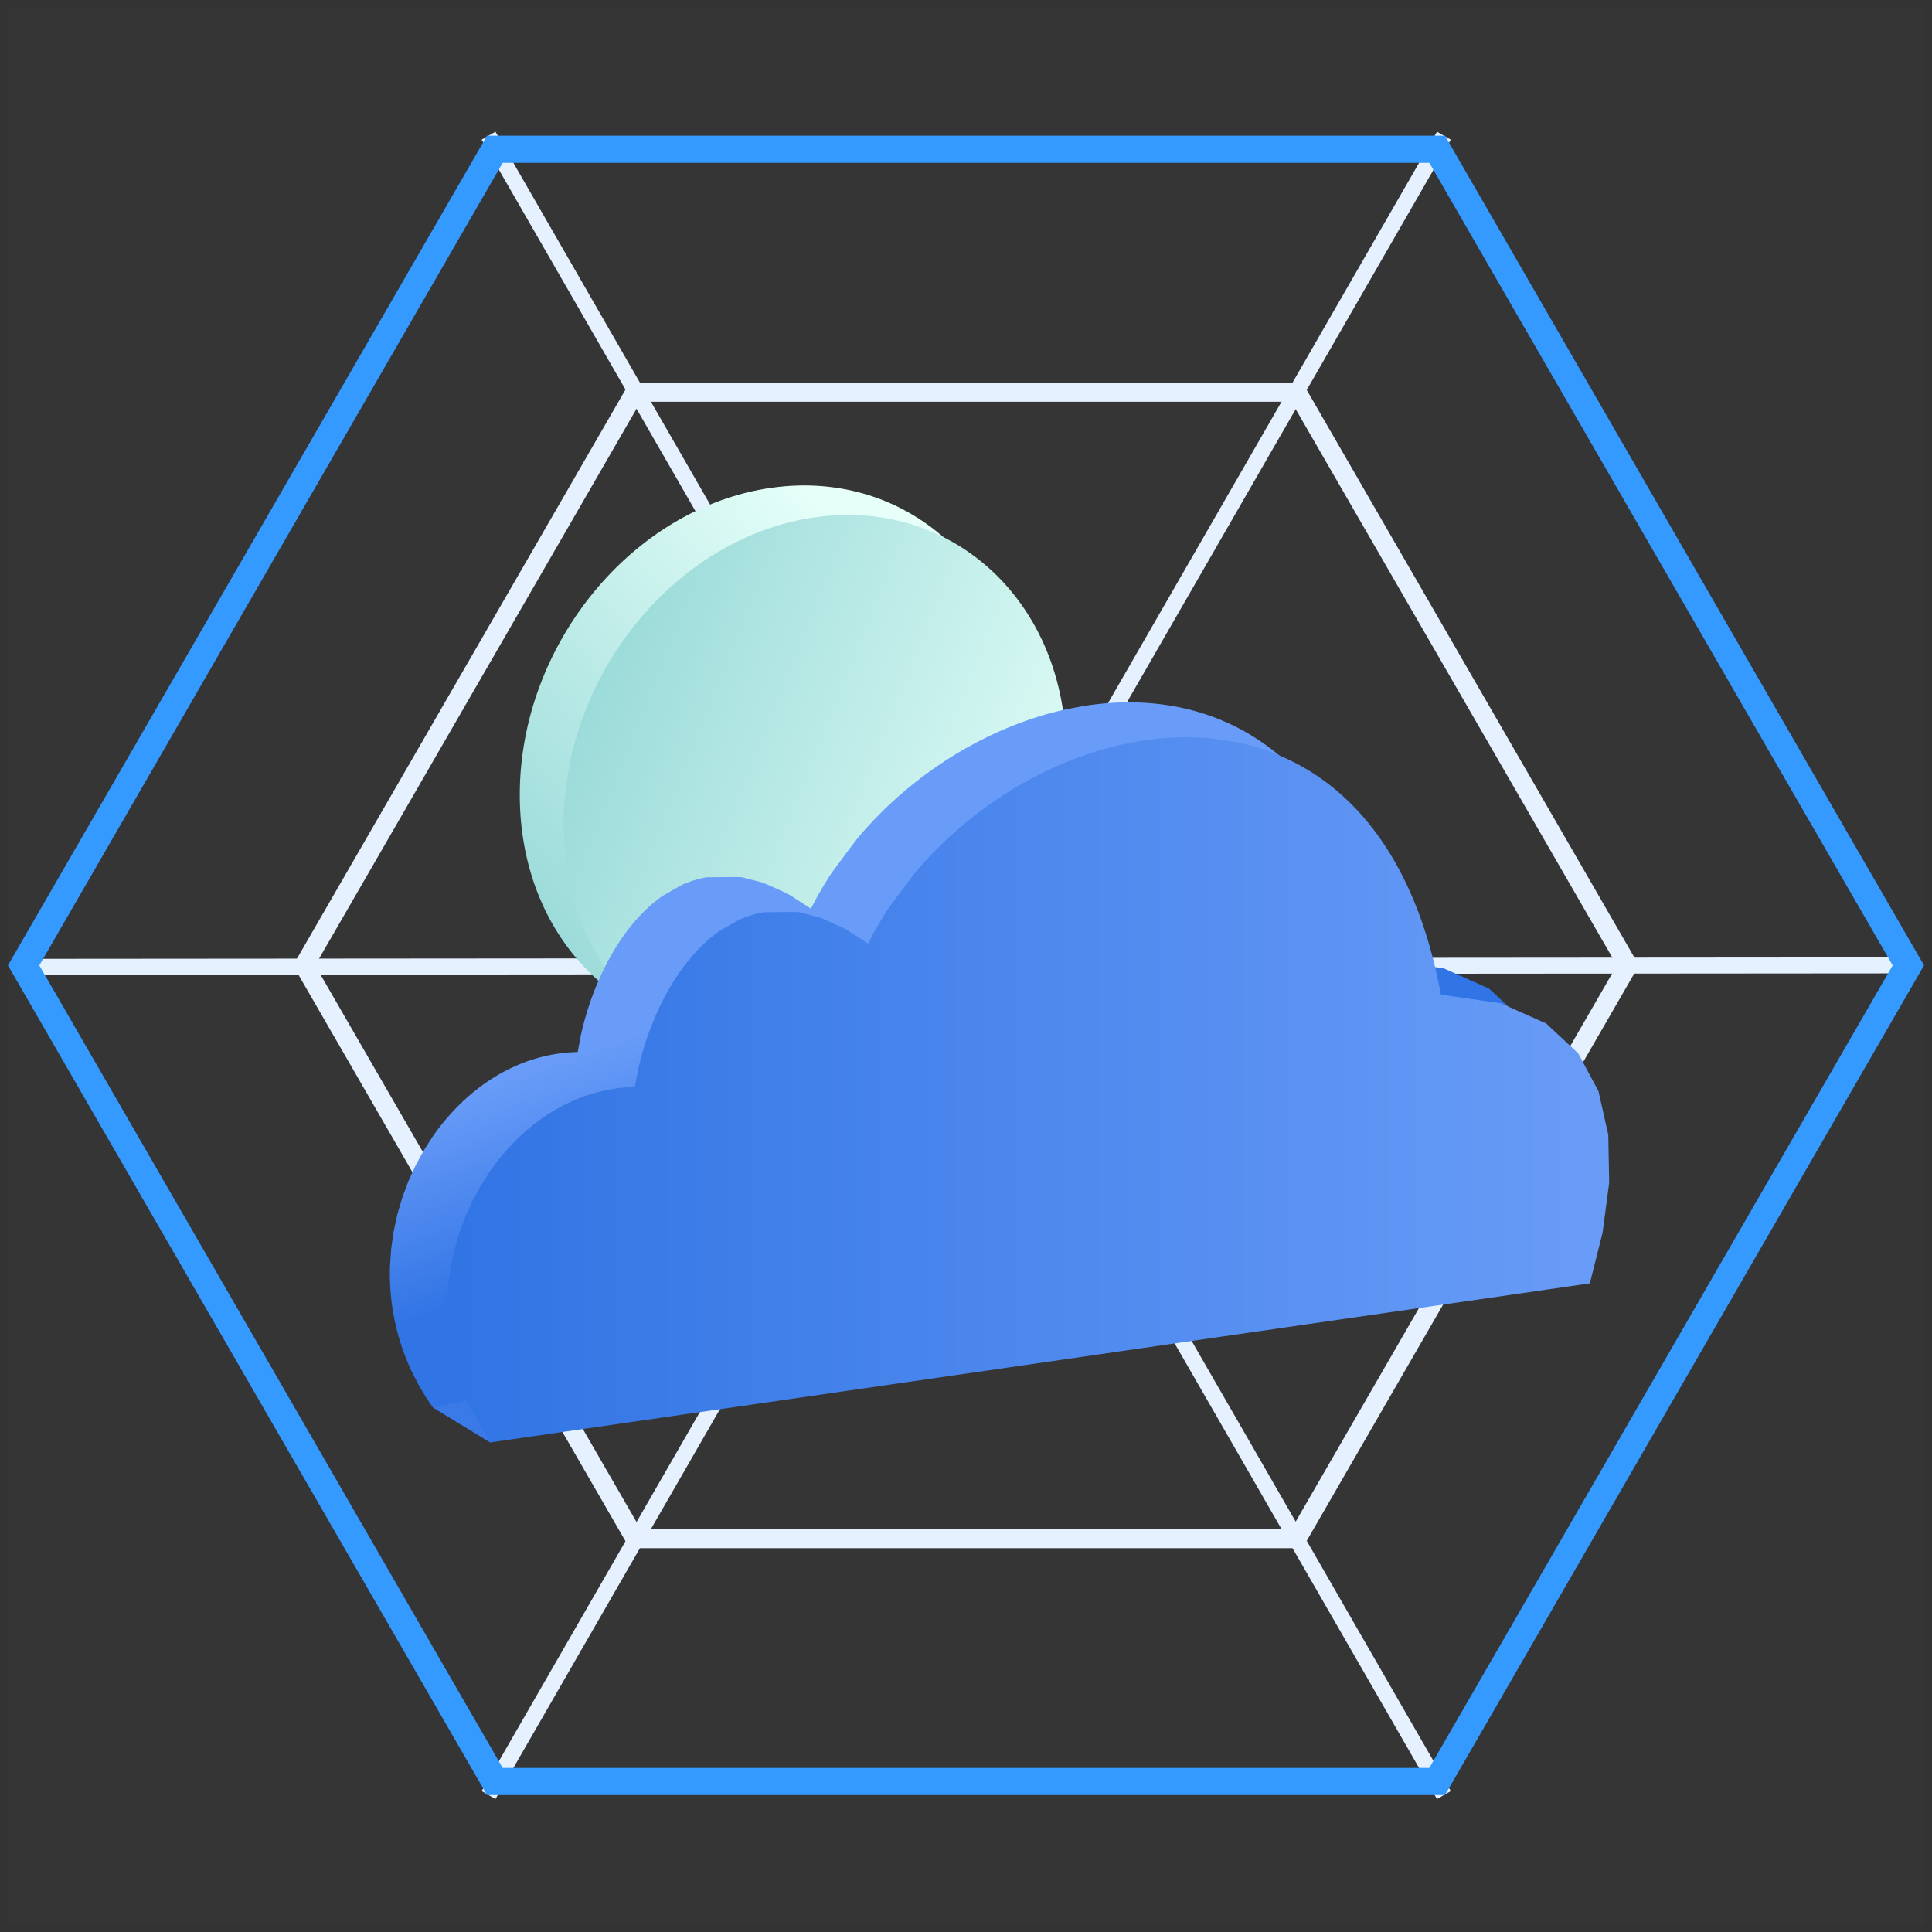
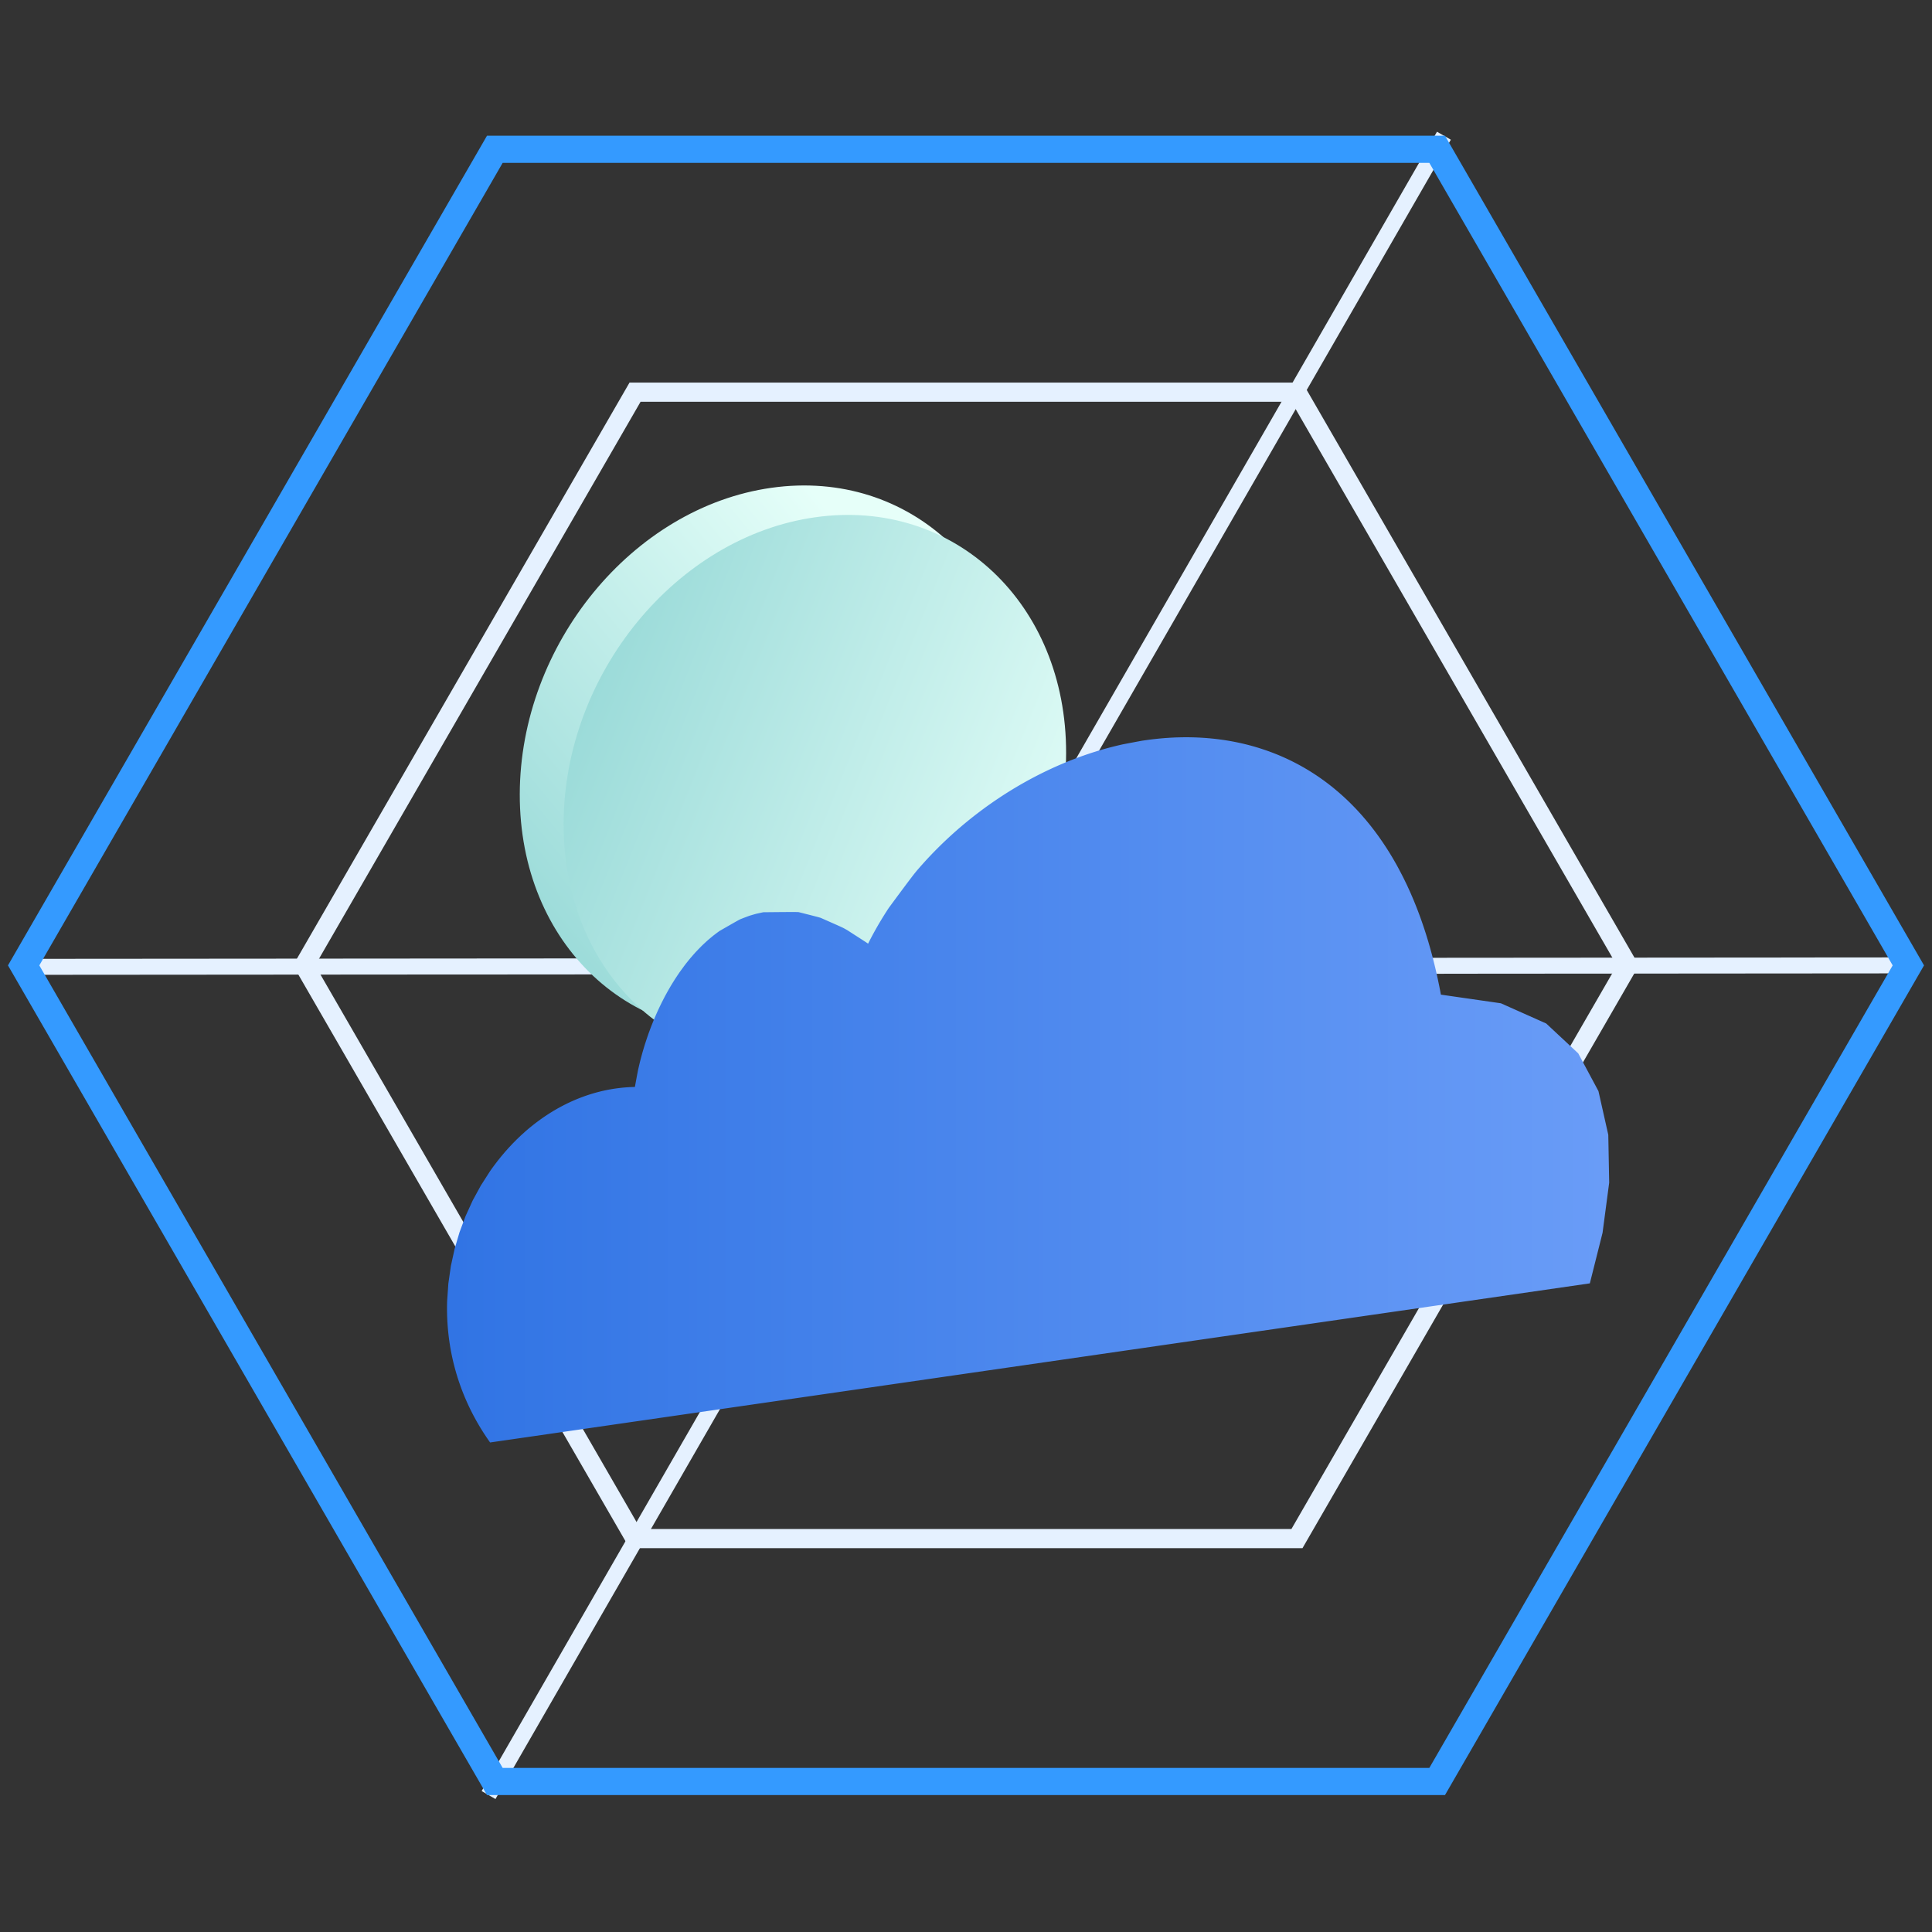
<svg xmlns="http://www.w3.org/2000/svg" width="121px" height="121px" viewBox="0 0 121 121" version="1.1">
  <rect x="0" y="0" width="121" height="121" fill="#333333" stroke="none" />
  <title>product2</title>
  <defs>
    <linearGradient x1="17.481%" y1="92.879%" x2="83.183%" y2="29.508%" id="linearGradient-1">
      <stop stop-color="#9BDBD9" offset="0%" />
      <stop stop-color="#E6FFF9" offset="100%" />
    </linearGradient>
    <linearGradient x1="7.813%" y1="27.611%" x2="104.417%" y2="72.503%" id="linearGradient-2">
      <stop stop-color="#9BDBD9" offset="0%" />
      <stop stop-color="#E6FFF9" offset="100%" />
    </linearGradient>
    <linearGradient x1="50%" y1="61.132%" x2="37.093%" y2="37.91%" id="linearGradient-3">
      <stop stop-color="#3174E5" offset="0%" />
      <stop stop-color="#699CF8" offset="100%" />
    </linearGradient>
    <linearGradient x1="0%" y1="50%" x2="100%" y2="50%" id="linearGradient-4">
      <stop stop-color="#3174E4" offset="0%" />
      <stop stop-color="#699CF7" offset="100%" />
    </linearGradient>
  </defs>
  <g id="行业" stroke="none" stroke-width="1" fill="none" fill-rule="evenodd">
    <g id="互联网行业一站式解决方案" transform="translate(-506, -3097)">
      <g id="product2" transform="translate(506.5, 3097.5)">
-         <rect id="矩形" fill="#FFFFFF" opacity="0.013" x="0" y="0" width="120" height="120" />
        <g id="编组-3" transform="translate(0, 8)">
          <line x1="89.931" y1="-7.1209712e-15" x2="30.098" y2="103.923" id="路径-20" stroke="#E5F1FF" />
-           <line x1="89.931" y1="-7.1209712e-15" x2="30.098" y2="103.923" id="路径-20" stroke="#E5F1FF" transform="translate(60.014, 51.962) scale(-1, 1) translate(-60.014, -51.962) " />
          <line x1="1.569" y1="52.052" x2="118.431" y2="51.962" id="路径-21" stroke="#E5F1FF" />
          <path d="M89.509,0.85 L119.019,51.962 L89.509,103.073 L30.491,103.073 L0.981,51.962 L30.491,0.85 L89.509,0.85 Z" id="多边形" stroke="#349AFF" stroke-width="1.7" />
          <path d="M80.727,16.062 L101.454,51.962 L80.727,87.862 L39.273,87.862 L18.546,51.962 L39.273,16.062 L80.727,16.062 Z" id="多边形" stroke="#E5F1FF" stroke-width="1.2" />
        </g>
        <g id="编组-11" transform="translate(23.917, 29)">
          <g id="编组-9" transform="translate(7.798, 0)">
            <g id="编组" transform="translate(0, 0.007)">
              <path d="M16.103,1.043 C24.795,-0.179 31.826,6.439 31.809,15.816 C31.791,25.197 24.732,33.792 16.04,35.013 C7.352,36.234 0.321,29.621 0.338,20.239 C0.356,10.861 7.415,2.264 16.103,1.043" id="Fill-1备份" fill="url(#linearGradient-1)" />
              <path d="M18.849,2.888 C27.541,1.666 34.572,8.284 34.555,17.661 C34.537,27.043 27.478,35.637 18.786,36.858 C10.098,38.079 3.067,31.466 3.084,22.084 C3.102,12.707 10.161,4.109 18.849,2.888" id="Fill-1" fill="url(#linearGradient-2)" />
            </g>
          </g>
          <g id="编组-12" transform="translate(-0, 14.487)">
-             <polygon id="Fill-98备份" fill="url(#linearGradient-3)" points="72.37 31.036 71.574 34.201 2.697 44.166 2.662 44.116 2.626 44.066 2.592 44.015 2.557 43.965 2.522 43.914 2.488 43.864 2.454 43.813 2.42 43.762 2.383 43.706 2.347 43.651 2.312 43.598 2.279 43.547 2.247 43.496 2.216 43.446 2.185 43.397 2.154 43.347 2.117 43.286 2.081 43.228 2.048 43.173 2.017 43.12 1.986 43.069 1.957 43.019 1.929 42.97 1.901 42.921 1.865 42.858 1.831 42.799 1.8 42.743 1.771 42.689 1.742 42.637 1.715 42.588 1.689 42.539 1.663 42.49 1.63 42.425 1.598 42.365 1.569 42.307 1.541 42.254 1.515 42.201 1.49 42.151 1.466 42.103 1.442 42.054 1.41 41.988 1.381 41.926 1.353 41.868 1.328 41.813 1.303 41.761 1.28 41.711 1.258 41.661 1.236 41.613 1.207 41.546 1.18 41.484 1.155 41.426 1.131 41.371 1.108 41.317 1.087 41.266 1.067 41.217 1.046 41.167 1.02 41.101 0.996 41.039 0.972 40.98 0.951 40.925 0.93 40.871 0.91 40.819 0.892 40.768 0.873 40.718 0.85 40.653 0.828 40.592 0.807 40.533 0.787 40.478 0.768 40.423 0.751 40.37 0.733 40.318 0.716 40.267 0.696 40.204 0.677 40.144 0.658 40.086 0.64 40.03 0.623 39.975 0.607 39.921 0.591 39.868 0.575 39.814 0.526 39.643 0.48 39.473 0.436 39.304 0.395 39.135 0.356 38.967 0.319 38.8 0.284 38.633 0.251 38.466 0.24 38.409 0.23 38.352 0.22 38.296 0.21 38.241 0.201 38.186 0.192 38.13 0.183 38.076 0.174 38.021 0.165 37.962 0.156 37.903 0.148 37.846 0.14 37.791 0.132 37.735 0.125 37.681 0.118 37.627 0.111 37.573 0.104 37.512 0.097 37.452 0.09 37.395 0.084 37.339 0.078 37.284 0.073 37.23 0.067 37.176 0.062 37.123 0.057 37.061 0.052 37.001 0.047 36.943 0.043 36.887 0.039 36.832 0.035 36.778 0.031 36.725 0.028 36.672 0.024 36.609 0.021 36.549 0.018 36.491 0.015 36.434 0.013 36.379 0.01 36.325 0.008 36.272 0.007 36.219 0.005 36.157 0.004 36.097 0.003 36.04 0.002 35.983 0.001 35.928 0 35.873 0 35.819 -3.95652439e-14 35.765 0 35.706 0.001 35.648 0.002 35.591 0.002 35.534 0.003 35.479 0.004 35.424 0.006 35.369 0.008 35.314 0.084 34.205 0.242 33.112 0.476 32.041 0.785 30.997 1.163 29.984 1.609 29.007 2.119 28.072 2.689 27.184 2.72 27.14 2.75 27.096 2.781 27.053 2.811 27.01 2.842 26.968 2.872 26.926 2.903 26.883 2.934 26.841 3.155 26.549 3.383 26.264 3.617 25.986 3.858 25.716 4.105 25.452 4.358 25.197 4.616 24.949 4.881 24.709 4.919 24.675 4.958 24.642 4.996 24.609 5.034 24.576 5.072 24.544 5.111 24.512 5.148 24.48 5.186 24.448 5.227 24.415 5.267 24.382 5.307 24.35 5.346 24.319 5.384 24.289 5.422 24.258 5.461 24.229 5.499 24.199 5.542 24.165 5.585 24.132 5.626 24.101 5.667 24.071 5.706 24.042 5.745 24.013 5.783 23.985 5.822 23.958 5.867 23.925 5.911 23.894 5.954 23.863 5.995 23.835 6.035 23.807 6.074 23.78 6.113 23.754 6.151 23.728 6.199 23.696 6.244 23.666 6.288 23.637 6.33 23.61 6.371 23.583 6.411 23.558 6.45 23.533 6.489 23.509 6.538 23.479 6.585 23.45 6.63 23.423 6.673 23.396 6.715 23.372 6.756 23.348 6.796 23.324 6.836 23.301 6.885 23.273 6.932 23.247 6.977 23.221 7.021 23.197 7.064 23.173 7.106 23.15 7.148 23.128 7.189 23.106 7.237 23.081 7.284 23.056 7.33 23.033 7.375 23.01 7.419 22.988 7.463 22.966 7.506 22.945 7.548 22.924 7.639 22.881 7.73 22.839 7.82 22.798 7.91 22.758 8 22.719 8.09 22.681 8.18 22.644 8.271 22.608 8.318 22.589 8.364 22.571 8.41 22.554 8.455 22.537 8.499 22.521 8.543 22.504 8.588 22.488 8.631 22.473 8.684 22.455 8.734 22.438 8.782 22.421 8.828 22.406 8.873 22.391 8.917 22.377 8.961 22.363 9.004 22.35 9.059 22.333 9.111 22.317 9.161 22.302 9.208 22.288 9.254 22.275 9.298 22.263 9.341 22.251 9.384 22.239 9.441 22.224 9.495 22.21 9.546 22.198 9.594 22.186 9.64 22.174 9.684 22.164 9.727 22.154 9.77 22.144 9.83 22.131 9.885 22.119 9.936 22.108 9.985 22.097 10.032 22.088 10.077 22.079 10.12 22.071 10.163 22.063 10.223 22.053 10.28 22.042 10.331 22.034 10.381 22.025 10.428 22.018 10.473 22.011 10.517 22.004 10.561 21.998 10.608 21.991 10.651 21.986 10.689 21.981 10.723 21.976 10.754 21.972 10.783 21.969 10.811 21.965 10.838 21.962 10.888 21.957 10.935 21.952 10.977 21.948 11.016 21.943 11.053 21.94 11.088 21.937 11.122 21.934 11.155 21.931 11.2 21.928 11.241 21.924 11.277 21.922 11.311 21.92 11.342 21.918 11.37 21.916 11.398 21.914 11.424 21.913 11.482 21.91 11.534 21.908 11.581 21.906 11.623 21.905 11.662 21.903 11.698 21.902 11.732 21.901 11.766 21.9 11.825 21.578 11.872 21.329 11.906 21.144 11.931 21.011 11.948 20.921 11.96 20.863 11.967 20.826 11.973 20.799 12.004 20.666 12.031 20.553 12.053 20.458 12.073 20.377 12.089 20.308 12.104 20.248 12.118 20.195 12.131 20.144 12.161 20.034 12.185 19.945 12.204 19.874 12.22 19.818 12.232 19.774 12.242 19.739 12.25 19.71 12.257 19.684 12.29 19.573 12.318 19.484 12.339 19.412 12.355 19.355 12.369 19.311 12.38 19.276 12.389 19.248 12.397 19.222 12.441 19.086 12.479 18.972 12.511 18.875 12.538 18.794 12.562 18.725 12.583 18.665 12.601 18.61 12.62 18.559 12.66 18.45 12.693 18.361 12.719 18.291 12.74 18.235 12.756 18.191 12.77 18.156 12.781 18.126 12.791 18.101 12.833 17.994 12.868 17.907 12.896 17.838 12.918 17.784 12.935 17.741 12.949 17.707 12.961 17.679 12.971 17.654 13.028 17.522 13.077 17.411 13.118 17.316 13.153 17.237 13.183 17.169 13.21 17.111 13.233 17.058 13.257 17.008 13.307 16.903 13.348 16.817 13.381 16.749 13.407 16.696 13.428 16.654 13.444 16.62 13.458 16.593 13.47 16.568 13.523 16.465 13.566 16.382 13.6 16.316 13.628 16.263 13.65 16.221 13.667 16.188 13.682 16.161 13.695 16.136 13.764 16.011 13.824 15.906 13.874 15.817 13.916 15.742 13.953 15.678 13.985 15.623 14.014 15.573 14.042 15.526 14.102 15.43 14.15 15.351 14.189 15.289 14.22 15.24 14.244 15.201 14.264 15.17 14.28 15.144 14.295 15.121 14.358 15.026 14.409 14.949 14.451 14.887 14.483 14.839 14.508 14.801 14.529 14.771 14.546 14.746 14.562 14.724 14.643 14.611 14.712 14.515 14.77 14.435 14.82 14.367 14.863 14.31 14.9 14.26 14.934 14.216 14.967 14.173 15.036 14.087 15.093 14.017 15.138 13.96 15.174 13.916 15.202 13.881 15.225 13.854 15.244 13.831 15.261 13.811 15.334 13.727 15.392 13.659 15.44 13.605 15.477 13.562 15.507 13.529 15.531 13.502 15.551 13.48 15.569 13.461 15.661 13.364 15.739 13.282 15.806 13.213 15.863 13.155 15.911 13.105 15.954 13.062 15.994 13.024 16.031 12.988 16.11 12.915 16.174 12.856 16.226 12.808 16.266 12.771 16.298 12.741 16.324 12.719 16.346 12.7 16.365 12.683 16.447 12.614 16.513 12.558 16.566 12.514 16.608 12.479 16.642 12.452 16.668 12.43 16.691 12.413 16.711 12.397 16.795 12.333 16.864 12.281 16.919 12.24 16.962 12.208 16.996 12.182 17.024 12.162 17.047 12.146 17.067 12.131 17.464 11.903 17.768 11.73 17.992 11.602 18.149 11.514 18.253 11.456 18.317 11.422 18.354 11.403 18.378 11.392 18.535 11.332 18.658 11.284 18.753 11.248 18.824 11.221 18.876 11.202 18.914 11.188 18.942 11.179 18.965 11.171 19.066 11.141 19.147 11.117 19.213 11.098 19.264 11.083 19.303 11.072 19.335 11.064 19.361 11.057 19.384 11.051 19.489 11.028 19.573 11.009 19.639 10.994 19.692 10.983 19.733 10.974 19.766 10.968 19.793 10.963 19.817 10.958 20.513 10.951 21.041 10.947 21.426 10.945 21.691 10.944 21.861 10.945 21.959 10.948 22.009 10.951 22.035 10.954 22.449 11.059 22.766 11.139 23.001 11.199 23.165 11.242 23.274 11.271 23.341 11.291 23.381 11.302 23.407 11.312 23.844 11.504 24.178 11.652 24.424 11.762 24.598 11.84 24.713 11.892 24.783 11.926 24.825 11.946 24.852 11.961 24.883 11.978 24.912 11.994 24.938 12.008 24.964 12.022 24.987 12.036 25.01 12.048 25.032 12.061 25.054 12.073 25.446 12.324 25.747 12.517 25.97 12.661 26.128 12.764 26.234 12.833 26.301 12.878 26.342 12.907 26.371 12.927 26.391 12.886 26.412 12.845 26.433 12.804 26.454 12.762 26.475 12.721 26.496 12.68 26.518 12.639 26.539 12.598 26.572 12.537 26.6 12.485 26.624 12.439 26.645 12.399 26.664 12.363 26.681 12.331 26.698 12.301 26.713 12.273 26.749 12.207 26.78 12.152 26.806 12.105 26.828 12.065 26.847 12.032 26.863 12.002 26.878 11.976 26.892 11.952 26.931 11.883 26.964 11.827 26.991 11.779 27.013 11.74 27.033 11.708 27.048 11.68 27.063 11.656 27.076 11.633 27.117 11.564 27.151 11.507 27.18 11.46 27.203 11.421 27.222 11.389 27.239 11.361 27.254 11.337 27.268 11.315 27.309 11.247 27.344 11.191 27.373 11.145 27.397 11.106 27.417 11.074 27.434 11.048 27.449 11.024 27.463 11.001 27.506 10.934 27.542 10.878 27.572 10.832 27.597 10.794 27.617 10.763 27.634 10.736 27.649 10.713 27.663 10.692 28.151 10.031 28.533 9.515 28.826 9.124 29.042 8.837 29.199 8.633 29.31 8.492 29.392 8.392 29.458 8.314 29.507 8.258 29.548 8.21 29.583 8.17 29.613 8.135 29.639 8.106 29.662 8.08 29.682 8.057 29.702 8.035 29.75 7.981 29.791 7.934 29.826 7.896 29.856 7.862 29.882 7.833 29.905 7.808 29.926 7.785 29.946 7.763 29.996 7.709 30.037 7.664 30.073 7.625 30.104 7.592 30.131 7.563 30.154 7.538 30.175 7.516 30.195 7.494 30.245 7.441 30.288 7.397 30.324 7.358 30.355 7.326 30.382 7.298 30.406 7.273 30.428 7.251 30.448 7.229 30.499 7.177 30.542 7.133 30.579 7.096 30.61 7.064 30.637 7.037 30.66 7.013 30.682 6.991 30.702 6.971 30.755 6.918 30.801 6.873 30.839 6.835 30.872 6.803 30.9 6.775 30.925 6.751 30.947 6.729 30.968 6.708 31.019 6.659 31.064 6.616 31.101 6.58 31.134 6.548 31.163 6.521 31.189 6.496 31.212 6.474 31.235 6.452 31.286 6.405 31.33 6.364 31.368 6.328 31.401 6.297 31.431 6.27 31.458 6.244 31.483 6.222 31.507 6.2 31.555 6.156 31.597 6.118 31.635 6.083 31.669 6.053 31.699 6.026 31.727 6 31.754 5.977 31.779 5.954 31.825 5.913 31.867 5.876 31.905 5.843 31.939 5.813 31.971 5.785 32 5.76 32.029 5.735 32.056 5.711 32.263 5.535 32.469 5.363 32.674 5.194 32.88 5.03 33.086 4.869 33.292 4.71 33.499 4.554 33.707 4.401 33.748 4.372 33.785 4.345 33.821 4.319 33.855 4.295 33.888 4.272 33.919 4.249 33.95 4.227 33.981 4.205 34.028 4.172 34.07 4.142 34.109 4.115 34.145 4.09 34.178 4.068 34.209 4.046 34.24 4.025 34.269 4.005 34.319 3.971 34.364 3.94 34.405 3.912 34.442 3.887 34.475 3.864 34.507 3.843 34.537 3.823 34.567 3.804 34.617 3.771 34.662 3.741 34.702 3.714 34.739 3.69 34.773 3.668 34.805 3.647 34.835 3.627 34.865 3.608 34.917 3.575 34.963 3.545 35.005 3.519 35.042 3.495 35.077 3.473 35.109 3.453 35.14 3.433 35.169 3.415 35.221 3.383 35.267 3.355 35.307 3.329 35.346 3.306 35.38 3.285 35.413 3.264 35.444 3.245 35.475 3.227 35.526 3.196 35.572 3.168 35.615 3.143 35.654 3.12 35.689 3.099 35.723 3.079 35.755 3.06 35.786 3.041 35.834 3.014 35.878 2.988 35.92 2.964 35.959 2.942 35.995 2.921 36.031 2.9 36.065 2.881 36.099 2.862 36.33 2.733 36.56 2.608 36.79 2.485 37.021 2.367 37.251 2.25 37.482 2.137 37.713 2.027 37.945 1.92 37.987 1.901 38.027 1.883 38.065 1.865 38.102 1.849 38.137 1.833 38.172 1.818 38.206 1.803 38.239 1.788 38.289 1.766 38.335 1.746 38.376 1.729 38.413 1.712 38.448 1.697 38.481 1.683 38.513 1.67 38.544 1.657 38.602 1.633 38.652 1.612 38.697 1.593 38.736 1.577 38.772 1.562 38.804 1.548 38.835 1.536 38.865 1.524 38.924 1.5 38.975 1.48 39.02 1.462 39.06 1.446 39.096 1.432 39.128 1.419 39.158 1.407 39.187 1.396 39.249 1.372 39.301 1.352 39.348 1.335 39.387 1.319 39.423 1.306 39.455 1.294 39.485 1.283 39.514 1.272 39.577 1.249 39.631 1.229 39.677 1.213 39.718 1.198 39.754 1.185 39.786 1.173 39.815 1.163 39.844 1.153 39.907 1.131 39.961 1.112 40.008 1.096 40.048 1.082 40.084 1.07 40.116 1.059 40.146 1.049 40.175 1.039 40.238 1.018 40.293 1 40.34 0.985 40.381 0.972 40.416 0.96 40.449 0.949 40.478 0.94 40.507 0.931 40.57 0.911 40.625 0.894 40.673 0.879 40.714 0.867 40.751 0.856 40.783 0.846 40.813 0.836 40.842 0.828 40.902 0.81 40.955 0.795 41.001 0.781 41.042 0.769 41.079 0.758 41.114 0.749 41.146 0.739 41.178 0.73 41.296 0.698 41.41 0.667 41.521 0.638 41.63 0.609 41.736 0.582 41.84 0.556 41.943 0.531 42.047 0.507 42.112 0.492 42.166 0.479 42.212 0.469 42.251 0.46 42.284 0.452 42.313 0.446 42.338 0.44 42.363 0.435 42.715 0.368 42.985 0.317 43.185 0.28 43.327 0.253 43.422 0.236 43.481 0.225 43.518 0.219 43.543 0.215 43.617 0.204 43.677 0.195 43.727 0.187 43.768 0.182 43.802 0.177 43.829 0.173 43.854 0.169 43.877 0.166 43.902 0.163 43.926 0.159 43.952 0.156 43.977 0.153 44.002 0.15 44.026 0.146 44.051 0.144 44.076 0.14 44.156 0.131 44.222 0.123 44.276 0.117 44.321 0.111 44.357 0.107 44.387 0.104 44.414 0.101 44.438 0.099 44.519 0.09 44.586 0.084 44.64 0.079 44.684 0.074 44.719 0.071 44.749 0.068 44.774 0.066 44.797 0.064 44.821 0.062 44.844 0.06 44.867 0.058 44.89 0.056 44.913 0.054 44.935 0.053 44.959 0.051 44.982 0.049 45.063 0.043 45.13 0.039 45.185 0.035 45.23 0.032 45.266 0.03 45.297 0.028 45.323 0.026 45.348 0.025 45.426 0.021 45.491 0.018 45.545 0.016 45.589 0.014 45.627 0.012 45.659 0.011 45.686 0.01 45.713 0.009 45.859 0.005 45.995 0.003 46.124 0.001 46.246 -2.54347996e-14 46.363 -2.54347996e-14 46.476 0.001 46.585 0.002 46.694 0.005 46.753 0.006 46.805 0.008 46.851 0.009 46.893 0.01 46.931 0.012 46.965 0.013 46.998 0.015 47.03 0.016 47.094 0.019 47.149 0.022 47.197 0.025 47.24 0.027 47.277 0.029 47.311 0.031 47.342 0.033 47.372 0.035 47.441 0.04 47.5 0.044 47.551 0.048 47.594 0.051 47.633 0.054 47.666 0.057 47.697 0.06 47.727 0.062 47.795 0.069 47.853 0.074 47.903 0.079 47.947 0.084 47.985 0.088 48.018 0.091 48.049 0.094 48.079 0.097 48.148 0.105 48.207 0.113 48.257 0.119 48.301 0.124 48.339 0.128 48.373 0.133 48.404 0.137 48.434 0.141 48.501 0.15 48.559 0.159 48.609 0.166 48.653 0.172 48.691 0.178 48.725 0.183 48.756 0.188 48.786 0.193 48.852 0.203 48.91 0.213 48.959 0.221 49.002 0.228 49.04 0.235 49.074 0.241 49.106 0.246 49.136 0.252 49.201 0.264 49.258 0.275 49.307 0.284 49.35 0.293 49.388 0.3 49.423 0.307 49.454 0.313 49.485 0.319 49.548 0.333 49.604 0.345 49.653 0.356 49.695 0.365 49.733 0.373 49.768 0.381 49.801 0.389 49.832 0.396 49.893 0.41 49.947 0.423 49.995 0.435 50.038 0.445 50.075 0.455 50.111 0.463 50.144 0.472 50.176 0.48 50.235 0.495 50.287 0.51 50.334 0.522 50.377 0.533 50.416 0.544 50.453 0.554 50.488 0.564 50.522 0.574 50.773 0.648 51.021 0.726 51.265 0.808 51.506 0.894 51.746 0.983 51.981 1.077 52.216 1.175 52.448 1.277 52.493 1.297 52.536 1.317 52.575 1.335 52.612 1.352 52.648 1.369 52.682 1.385 52.716 1.401 52.749 1.417 52.8 1.441 52.846 1.464 52.888 1.485 52.926 1.504 52.962 1.521 52.995 1.538 53.027 1.554 53.058 1.57 53.112 1.598 53.16 1.623 53.203 1.645 53.241 1.666 53.276 1.684 53.309 1.702 53.34 1.718 53.369 1.734 53.425 1.765 53.474 1.792 53.517 1.816 53.556 1.837 53.59 1.857 53.622 1.875 53.652 1.892 53.681 1.909 53.737 1.941 53.786 1.97 53.829 1.995 53.867 2.018 53.901 2.039 53.933 2.058 53.963 2.076 53.991 2.093 54.047 2.128 54.096 2.159 54.139 2.186 54.177 2.209 54.212 2.231 54.243 2.251 54.272 2.27 54.3 2.288 54.354 2.324 54.402 2.355 54.444 2.383 54.482 2.408 54.515 2.431 54.546 2.452 54.576 2.472 54.604 2.491 54.658 2.529 54.705 2.562 54.747 2.591 54.784 2.617 54.818 2.641 54.848 2.663 54.878 2.684 54.906 2.704 54.958 2.742 55.003 2.777 55.044 2.807 55.082 2.835 55.116 2.86 55.147 2.884 55.177 2.906 55.206 2.929 55.252 2.965 55.295 2.998 55.335 3.029 55.371 3.058 55.406 3.085 55.439 3.111 55.47 3.136 55.501 3.161 55.675 3.305 55.847 3.451 56.016 3.6 56.184 3.753 56.35 3.907 56.514 4.065 56.676 4.226 56.837 4.391 56.878 4.434 56.915 4.472 56.948 4.507 56.979 4.539 57.006 4.57 57.032 4.598 57.057 4.624 57.082 4.651 57.13 4.704 57.172 4.751 57.208 4.791 57.24 4.826 57.268 4.858 57.294 4.886 57.317 4.912 57.339 4.938 57.389 4.996 57.432 5.046 57.469 5.089 57.501 5.126 57.529 5.159 57.553 5.188 57.576 5.215 57.597 5.24 57.648 5.302 57.691 5.355 57.728 5.4 57.759 5.438 57.786 5.472 57.81 5.501 57.831 5.529 57.852 5.554 57.903 5.619 57.945 5.674 57.982 5.72 58.012 5.76 58.039 5.795 58.062 5.825 58.082 5.852 58.102 5.879 58.153 5.947 58.196 6.004 58.231 6.053 58.262 6.094 58.288 6.129 58.309 6.16 58.329 6.187 58.348 6.213 58.398 6.285 58.441 6.345 58.476 6.396 58.507 6.439 58.532 6.475 58.554 6.507 58.573 6.535 58.591 6.562 58.641 6.635 58.682 6.697 58.717 6.749 58.746 6.793 58.77 6.83 58.791 6.863 58.81 6.891 58.828 6.919 58.877 6.995 58.918 7.059 58.951 7.114 58.98 7.158 59.004 7.197 59.025 7.23 59.043 7.259 59.06 7.287 59.071 7.306 59.084 7.326 59.095 7.345 59.107 7.365 59.119 7.384 59.13 7.404 59.142 7.423 59.153 7.443 59.17 7.471 59.187 7.499 59.204 7.527 59.221 7.555 59.237 7.583 59.254 7.611 59.271 7.639 59.287 7.668 59.333 7.748 59.372 7.816 59.404 7.873 59.431 7.921 59.454 7.961 59.474 7.996 59.492 8.028 59.509 8.059 59.592 8.214 59.67 8.36 59.741 8.495 59.807 8.623 59.869 8.745 59.928 8.863 59.985 8.978 60.04 9.092 60.051 9.115 60.063 9.139 60.074 9.163 60.086 9.186 60.097 9.21 60.109 9.233 60.12 9.257 60.131 9.281 60.145 9.31 60.158 9.338 60.17 9.366 60.184 9.395 60.197 9.424 60.21 9.453 60.222 9.481 60.236 9.51 60.247 9.536 60.259 9.562 60.271 9.588 60.283 9.613 60.295 9.64 60.306 9.665 60.318 9.691 60.33 9.718 60.343 9.746 60.355 9.774 60.367 9.803 60.38 9.831 60.392 9.86 60.404 9.889 60.416 9.917 60.429 9.945 60.44 9.973 60.452 10 60.464 10.028 60.476 10.055 60.487 10.083 60.499 10.11 60.511 10.138 60.522 10.165 60.534 10.194 60.546 10.223 60.558 10.252 60.57 10.28 60.582 10.309 60.594 10.338 60.605 10.367 60.617 10.396 60.628 10.425 60.64 10.453 60.652 10.482 60.663 10.51 60.675 10.538 60.686 10.567 60.697 10.596 60.709 10.624 60.72 10.653 60.731 10.682 60.743 10.711 60.754 10.74 60.765 10.77 60.777 10.799 60.788 10.828 60.799 10.857 60.81 10.887 60.821 10.917 60.833 10.946 60.844 10.976 60.855 11.005 60.866 11.035 60.877 11.065 60.889 11.095 60.899 11.124 60.91 11.153 60.921 11.183 60.932 11.213 60.943 11.242 60.953 11.271 60.964 11.301 60.975 11.331 60.986 11.361 60.996 11.392 61.008 11.423 61.019 11.454 61.03 11.485 61.041 11.516 61.051 11.547 61.062 11.578 61.072 11.608 61.083 11.637 61.093 11.667 61.103 11.697 61.113 11.726 61.124 11.756 61.134 11.786 61.144 11.816 61.155 11.848 61.165 11.88 61.175 11.911 61.187 11.943 61.197 11.975 61.208 12.007 61.218 12.039 61.228 12.071 61.238 12.101 61.248 12.131 61.258 12.161 61.268 12.192 61.277 12.222 61.287 12.252 61.297 12.283 61.307 12.313 61.317 12.346 61.327 12.379 61.338 12.412 61.348 12.445 61.358 12.478 61.368 12.511 61.378 12.544 61.389 12.578 61.398 12.608 61.407 12.638 61.417 12.669 61.425 12.699 61.435 12.73 61.444 12.76 61.453 12.79 61.462 12.821 61.473 12.856 61.483 12.89 61.492 12.924 61.503 12.959 61.512 12.994 61.523 13.029 61.533 13.064 61.542 13.099 61.551 13.128 61.559 13.158 61.568 13.189 61.576 13.219 61.585 13.249 61.593 13.279 61.602 13.309 61.611 13.339 61.621 13.376 61.63 13.413 61.64 13.45 61.65 13.486 61.66 13.523 61.67 13.561 61.68 13.598 61.69 13.635 61.698 13.664 61.705 13.694 61.713 13.723 61.721 13.752 61.729 13.782 61.737 13.811 61.744 13.841 61.752 13.871 61.762 13.91 61.772 13.949 61.782 13.988 61.791 14.027 61.801 14.066 61.811 14.105 61.821 14.144 61.83 14.183 61.837 14.212 61.844 14.241 61.852 14.27 61.858 14.299 61.866 14.328 61.873 14.357 61.88 14.386 61.887 14.415 61.897 14.456 61.906 14.497 61.916 14.538 61.925 14.579 61.934 14.62 61.944 14.662 61.953 14.703 61.963 14.744 61.969 14.773 61.975 14.801 61.982 14.83 61.988 14.858 61.995 14.887 62.002 14.915 62.008 14.944 62.014 14.973 62.025 15.02 62.035 15.067 62.045 15.115 62.055 15.162 62.065 15.21 62.075 15.258 62.085 15.305 62.095 15.353 62.1 15.376 62.105 15.399 62.109 15.423 62.115 15.445 62.119 15.468 62.124 15.491 62.129 15.515 62.134 15.538 62.148 15.61 62.163 15.682 62.177 15.755 62.191 15.827 62.205 15.9 62.219 15.972 62.233 16.045 62.246 16.119 66.003 16.66 68.84 17.925 70.847 19.797 72.114 22.161 72.73 24.9 72.785 27.896" />
            <polygon id="Fill-98" fill="url(#linearGradient-4)" points="75.95 33.223 75.154 36.389 6.277 46.354 6.241 46.303 6.206 46.253 6.171 46.203 6.136 46.152 6.102 46.101 6.067 46.051 6.033 46 5.999 45.949 5.962 45.893 5.927 45.839 5.892 45.786 5.859 45.735 5.827 45.684 5.795 45.634 5.764 45.584 5.734 45.535 5.696 45.474 5.661 45.416 5.628 45.361 5.596 45.307 5.566 45.256 5.537 45.206 5.509 45.157 5.48 45.109 5.445 45.046 5.411 44.986 5.38 44.93 5.35 44.877 5.322 44.825 5.295 44.775 5.269 44.726 5.243 44.678 5.209 44.613 5.177 44.552 5.148 44.495 5.12 44.441 5.094 44.389 5.07 44.339 5.045 44.29 5.021 44.242 4.99 44.175 4.96 44.113 4.933 44.056 4.907 44.001 4.883 43.948 4.86 43.898 4.838 43.849 4.816 43.8 4.787 43.734 4.759 43.672 4.734 43.613 4.71 43.558 4.688 43.505 4.667 43.454 4.646 43.404 4.626 43.355 4.6 43.289 4.575 43.227 4.552 43.168 4.531 43.112 4.51 43.059 4.49 43.007 4.471 42.956 4.453 42.906 4.429 42.841 4.407 42.78 4.387 42.721 4.367 42.665 4.348 42.611 4.33 42.558 4.313 42.506 4.296 42.454 4.275 42.392 4.256 42.332 4.237 42.274 4.22 42.217 4.203 42.162 4.187 42.108 4.17 42.055 4.155 42.002 4.106 41.83 4.06 41.66 4.016 41.491 3.974 41.323 3.935 41.155 3.898 40.988 3.863 40.821 3.831 40.653 3.82 40.597 3.81 40.54 3.8 40.484 3.79 40.428 3.78 40.373 3.771 40.318 3.763 40.263 3.754 40.208 3.745 40.149 3.736 40.091 3.728 40.034 3.72 39.978 3.712 39.923 3.705 39.869 3.698 39.815 3.691 39.761 3.683 39.7 3.677 39.64 3.67 39.583 3.664 39.526 3.658 39.471 3.652 39.417 3.647 39.364 3.642 39.31 3.637 39.248 3.631 39.189 3.627 39.131 3.622 39.074 3.618 39.02 3.614 38.966 3.611 38.913 3.607 38.859 3.603 38.797 3.6 38.737 3.597 38.678 3.595 38.622 3.592 38.567 3.59 38.512 3.588 38.46 3.586 38.407 3.585 38.345 3.584 38.285 3.582 38.227 3.581 38.17 3.58 38.115 3.58 38.061 3.58 38.007 3.58 37.953 3.58 37.894 3.58 37.835 3.581 37.778 3.582 37.722 3.583 37.666 3.584 37.611 3.586 37.556 3.587 37.501 3.664 36.392 3.821 35.3 4.056 34.229 4.364 33.184 4.743 32.171 5.189 31.195 5.699 30.26 6.269 29.371 6.299 29.328 6.33 29.284 6.36 29.24 6.391 29.197 6.421 29.155 6.452 29.113 6.483 29.071 6.514 29.029 6.735 28.737 6.963 28.452 7.197 28.174 7.438 27.903 7.684 27.64 7.937 27.384 8.196 27.136 8.46 26.897 8.499 26.863 8.537 26.829 8.575 26.796 8.614 26.764 8.652 26.731 8.69 26.699 8.728 26.667 8.766 26.636 8.807 26.602 8.847 26.57 8.887 26.538 8.925 26.507 8.964 26.476 9.002 26.446 9.04 26.416 9.078 26.386 9.122 26.352 9.165 26.32 9.206 26.289 9.247 26.259 9.286 26.23 9.325 26.201 9.363 26.173 9.401 26.145 9.447 26.112 9.491 26.081 9.533 26.051 9.574 26.022 9.614 25.995 9.653 25.967 9.692 25.941 9.731 25.915 9.779 25.883 9.824 25.853 9.867 25.825 9.91 25.798 9.951 25.771 9.99 25.746 10.03 25.72 10.069 25.696 10.118 25.666 10.165 25.637 10.21 25.61 10.252 25.584 10.295 25.559 10.335 25.535 10.376 25.512 10.416 25.489 10.464 25.461 10.512 25.434 10.557 25.409 10.6 25.385 10.644 25.361 10.686 25.338 10.727 25.316 10.768 25.294 10.817 25.269 10.864 25.244 10.91 25.22 10.955 25.198 10.999 25.176 11.042 25.154 11.085 25.133 11.128 25.112 11.219 25.069 11.309 25.026 11.4 24.985 11.49 24.946 11.58 24.906 11.67 24.868 11.76 24.831 11.851 24.795 11.898 24.777 11.944 24.759 11.989 24.741 12.035 24.725 12.079 24.708 12.123 24.692 12.167 24.676 12.211 24.66 12.263 24.642 12.314 24.625 12.361 24.609 12.408 24.593 12.453 24.579 12.497 24.564 12.54 24.551 12.584 24.537 12.638 24.52 12.691 24.505 12.741 24.49 12.788 24.476 12.833 24.463 12.878 24.45 12.92 24.439 12.963 24.427 13.021 24.412 13.075 24.398 13.126 24.385 13.173 24.373 13.219 24.362 13.264 24.351 13.307 24.341 13.35 24.332 13.409 24.318 13.464 24.306 13.516 24.295 13.565 24.285 13.612 24.275 13.656 24.267 13.7 24.258 13.743 24.25 13.803 24.24 13.859 24.23 13.911 24.221 13.961 24.213 14.007 24.205 14.053 24.198 14.097 24.192 14.14 24.186 14.188 24.179 14.231 24.173 14.269 24.168 14.303 24.164 14.334 24.16 14.363 24.156 14.391 24.153 14.418 24.15 14.468 24.144 14.514 24.139 14.557 24.135 14.596 24.131 14.632 24.127 14.667 24.124 14.701 24.122 14.734 24.119 14.779 24.115 14.821 24.112 14.857 24.11 14.89 24.108 14.921 24.106 14.95 24.104 14.977 24.102 15.004 24.1 15.062 24.098 15.114 24.095 15.161 24.093 15.203 24.092 15.242 24.091 15.277 24.089 15.312 24.089 15.345 24.088 15.405 23.765 15.451 23.517 15.485 23.331 15.511 23.199 15.528 23.109 15.539 23.05 15.547 23.013 15.553 22.987 15.584 22.853 15.61 22.74 15.633 22.645 15.652 22.565 15.669 22.496 15.684 22.436 15.698 22.383 15.711 22.332 15.74 22.221 15.765 22.132 15.784 22.061 15.799 22.005 15.812 21.961 15.821 21.926 15.83 21.898 15.837 21.872 15.87 21.761 15.897 21.671 15.918 21.599 15.935 21.543 15.949 21.499 15.96 21.464 15.968 21.435 15.977 21.409 16.021 21.274 16.059 21.159 16.091 21.063 16.118 20.981 16.142 20.912 16.163 20.852 16.181 20.798 16.199 20.747 16.24 20.637 16.273 20.549 16.298 20.478 16.32 20.422 16.336 20.378 16.349 20.343 16.36 20.314 16.37 20.288 16.413 20.181 16.448 20.095 16.475 20.026 16.497 19.971 16.514 19.929 16.529 19.895 16.54 19.867 16.551 19.841 16.608 19.709 16.656 19.598 16.697 19.503 16.732 19.424 16.762 19.357 16.789 19.298 16.813 19.245 16.837 19.196 16.887 19.09 16.928 19.005 16.96 18.937 16.987 18.883 17.007 18.841 17.024 18.808 17.037 18.78 17.05 18.756 17.103 18.653 17.145 18.57 17.18 18.503 17.208 18.451 17.229 18.409 17.247 18.376 17.261 18.348 17.275 18.324 17.344 18.199 17.403 18.093 17.453 18.005 17.496 17.93 17.533 17.866 17.565 17.811 17.594 17.761 17.622 17.714 17.682 17.617 17.73 17.539 17.769 17.477 17.8 17.427 17.824 17.388 17.843 17.357 17.86 17.331 17.875 17.309 17.938 17.214 17.989 17.136 18.03 17.075 18.062 17.027 18.088 16.989 18.109 16.958 18.126 16.933 18.141 16.911 18.222 16.798 18.292 16.703 18.35 16.623 18.4 16.555 18.442 16.498 18.48 16.448 18.514 16.403 18.546 16.361 18.616 16.274 18.672 16.204 18.717 16.148 18.753 16.104 18.782 16.069 18.805 16.041 18.823 16.018 18.841 15.998 18.914 15.915 18.972 15.847 19.019 15.793 19.057 15.75 19.087 15.717 19.11 15.69 19.131 15.668 19.148 15.648 19.241 15.551 19.319 15.469 19.386 15.4 19.443 15.342 19.491 15.293 19.534 15.25 19.573 15.212 19.611 15.176 19.69 15.102 19.754 15.043 19.805 14.995 19.846 14.958 19.878 14.929 19.904 14.906 19.925 14.887 19.945 14.871 20.026 14.802 20.092 14.746 20.146 14.702 20.188 14.667 20.221 14.639 20.248 14.618 20.27 14.6 20.291 14.584 20.375 14.52 20.443 14.468 20.499 14.427 20.542 14.395 20.576 14.37 20.604 14.35 20.626 14.333 20.647 14.319 21.044 14.091 21.348 13.917 21.571 13.79 21.728 13.701 21.832 13.644 21.897 13.609 21.934 13.591 21.958 13.58 22.114 13.519 22.238 13.471 22.333 13.436 22.404 13.408 22.456 13.389 22.494 13.376 22.522 13.366 22.545 13.358 22.646 13.329 22.727 13.304 22.792 13.286 22.843 13.271 22.883 13.26 22.914 13.251 22.941 13.244 22.964 13.238 23.068 13.215 23.152 13.197 23.219 13.182 23.272 13.171 23.313 13.162 23.346 13.155 23.373 13.15 23.397 13.146 24.092 13.139 24.621 13.134 25.006 13.132 25.271 13.132 25.44 13.133 25.538 13.135 25.588 13.138 25.614 13.142 26.029 13.247 26.346 13.327 26.58 13.387 26.745 13.43 26.854 13.459 26.921 13.478 26.961 13.49 26.986 13.499 27.423 13.692 27.757 13.84 28.004 13.949 28.177 14.027 28.292 14.08 28.363 14.113 28.405 14.134 28.432 14.148 28.462 14.165 28.491 14.181 28.518 14.196 28.543 14.21 28.567 14.223 28.59 14.235 28.612 14.248 28.634 14.26 29.025 14.512 29.326 14.705 29.549 14.849 29.707 14.951 29.814 15.021 29.881 15.066 29.922 15.094 29.95 15.114 29.971 15.073 29.992 15.032 30.013 14.991 30.034 14.95 30.055 14.909 30.076 14.867 30.098 14.827 30.119 14.785 30.151 14.725 30.179 14.672 30.203 14.626 30.225 14.586 30.244 14.55 30.261 14.519 30.277 14.489 30.293 14.461 30.329 14.395 30.36 14.339 30.385 14.292 30.408 14.253 30.426 14.219 30.443 14.19 30.457 14.164 30.471 14.139 30.511 14.071 30.543 14.014 30.57 13.967 30.593 13.928 30.612 13.895 30.628 13.867 30.642 13.843 30.656 13.82 30.697 13.752 30.731 13.695 30.759 13.648 30.782 13.609 30.802 13.576 30.819 13.549 30.833 13.525 30.847 13.502 30.889 13.435 30.924 13.378 30.953 13.332 30.977 13.294 30.997 13.262 31.014 13.235 31.029 13.211 31.043 13.189 31.086 13.122 31.122 13.066 31.152 13.02 31.176 12.982 31.196 12.95 31.214 12.924 31.229 12.901 31.243 12.879 31.731 12.218 32.113 11.703 32.405 11.312 32.622 11.025 32.778 10.821 32.89 10.68 32.971 10.58 33.038 10.501 33.087 10.445 33.128 10.398 33.163 10.357 33.193 10.323 33.218 10.294 33.241 10.268 33.262 10.245 33.281 10.222 33.33 10.169 33.371 10.122 33.406 10.083 33.436 10.05 33.462 10.021 33.485 9.996 33.506 9.972 33.526 9.951 33.575 9.897 33.617 9.851 33.653 9.812 33.684 9.779 33.71 9.751 33.733 9.726 33.755 9.703 33.775 9.682 33.825 9.629 33.867 9.584 33.904 9.546 33.935 9.513 33.962 9.485 33.985 9.46 34.007 9.438 34.028 9.417 34.079 9.365 34.122 9.321 34.158 9.283 34.189 9.252 34.216 9.225 34.24 9.2 34.261 9.179 34.282 9.159 34.335 9.105 34.38 9.061 34.419 9.023 34.452 8.99 34.479 8.962 34.504 8.938 34.527 8.916 34.548 8.896 34.599 8.846 34.643 8.804 34.681 8.767 34.714 8.736 34.743 8.708 34.769 8.684 34.792 8.662 34.815 8.64 34.866 8.593 34.909 8.551 34.948 8.516 34.981 8.485 35.011 8.457 35.038 8.432 35.062 8.409 35.087 8.387 35.135 8.344 35.177 8.305 35.215 8.271 35.248 8.24 35.279 8.213 35.307 8.188 35.333 8.164 35.359 8.141 35.405 8.1 35.447 8.064 35.484 8.031 35.519 8 35.55 7.973 35.58 7.947 35.608 7.922 35.636 7.899 35.842 7.722 36.049 7.55 36.254 7.382 36.46 7.217 36.665 7.056 36.872 6.898 37.079 6.742 37.287 6.589 37.327 6.559 37.365 6.532 37.401 6.507 37.435 6.482 37.468 6.459 37.499 6.436 37.53 6.414 37.561 6.393 37.608 6.36 37.65 6.33 37.689 6.303 37.725 6.278 37.758 6.255 37.789 6.233 37.819 6.212 37.849 6.192 37.899 6.158 37.943 6.128 37.984 6.1 38.021 6.075 38.055 6.052 38.087 6.031 38.117 6.011 38.147 5.991 38.196 5.958 38.241 5.928 38.282 5.902 38.319 5.877 38.353 5.855 38.385 5.834 38.415 5.815 38.445 5.795 38.497 5.762 38.543 5.733 38.584 5.706 38.622 5.682 38.656 5.661 38.689 5.64 38.719 5.621 38.749 5.602 38.8 5.571 38.846 5.542 38.887 5.517 38.925 5.494 38.96 5.472 38.993 5.452 39.024 5.433 39.054 5.415 39.105 5.383 39.152 5.356 39.194 5.331 39.233 5.308 39.269 5.286 39.302 5.266 39.335 5.248 39.366 5.229 39.414 5.201 39.458 5.176 39.499 5.151 39.538 5.13 39.575 5.108 39.611 5.088 39.645 5.068 39.679 5.049 39.91 4.92 40.14 4.795 40.37 4.673 40.6 4.554 40.83 4.438 41.061 4.325 41.293 4.215 41.525 4.107 41.567 4.088 41.606 4.07 41.645 4.053 41.682 4.037 41.717 4.021 41.752 4.006 41.785 3.99 41.819 3.976 41.869 3.954 41.914 3.934 41.955 3.916 41.993 3.9 42.028 3.885 42.061 3.871 42.093 3.857 42.124 3.844 42.181 3.82 42.232 3.799 42.276 3.78 42.316 3.764 42.351 3.749 42.384 3.736 42.415 3.723 42.445 3.711 42.503 3.688 42.555 3.667 42.6 3.649 42.639 3.633 42.675 3.619 42.707 3.607 42.738 3.595 42.767 3.584 42.828 3.56 42.881 3.54 42.927 3.522 42.967 3.507 43.003 3.493 43.035 3.481 43.065 3.47 43.094 3.46 43.156 3.437 43.211 3.417 43.257 3.4 43.298 3.386 43.333 3.372 43.366 3.361 43.395 3.351 43.424 3.341 43.486 3.319 43.54 3.3 43.587 3.284 43.628 3.27 43.664 3.257 43.696 3.246 43.726 3.236 43.754 3.227 43.817 3.206 43.872 3.188 43.92 3.172 43.96 3.159 43.996 3.148 44.028 3.137 44.058 3.128 44.086 3.119 44.15 3.099 44.205 3.082 44.252 3.067 44.294 3.054 44.33 3.043 44.363 3.033 44.393 3.024 44.422 3.015 44.482 2.998 44.534 2.982 44.581 2.969 44.622 2.957 44.659 2.946 44.694 2.936 44.726 2.927 44.757 2.918 44.875 2.885 44.99 2.855 45.101 2.825 45.209 2.797 45.315 2.77 45.42 2.744 45.523 2.719 45.626 2.694 45.691 2.679 45.746 2.666 45.792 2.656 45.83 2.647 45.863 2.64 45.892 2.633 45.918 2.628 45.943 2.623 46.294 2.556 46.564 2.505 46.764 2.467 46.906 2.441 47.001 2.423 47.061 2.413 47.098 2.406 47.123 2.402 47.196 2.391 47.257 2.382 47.306 2.375 47.347 2.369 47.381 2.365 47.409 2.36 47.434 2.357 47.456 2.354 47.481 2.35 47.506 2.347 47.532 2.344 47.556 2.341 47.581 2.337 47.606 2.334 47.631 2.331 47.656 2.328 47.736 2.318 47.802 2.31 47.856 2.304 47.901 2.299 47.937 2.295 47.967 2.292 47.994 2.289 48.018 2.286 48.099 2.278 48.166 2.271 48.219 2.266 48.263 2.262 48.299 2.258 48.329 2.256 48.354 2.254 48.377 2.252 48.4 2.25 48.423 2.248 48.447 2.246 48.469 2.244 48.492 2.242 48.515 2.24 48.539 2.238 48.562 2.236 48.643 2.231 48.71 2.227 48.765 2.223 48.809 2.22 48.846 2.217 48.876 2.216 48.903 2.214 48.927 2.213 49.005 2.209 49.07 2.206 49.124 2.203 49.169 2.201 49.206 2.2 49.238 2.198 49.266 2.197 49.293 2.196 49.438 2.193 49.575 2.19 49.704 2.188 49.825 2.188 49.942 2.188 50.055 2.188 50.165 2.19 50.274 2.192 50.333 2.194 50.385 2.195 50.431 2.197 50.472 2.198 50.51 2.199 50.545 2.201 50.577 2.202 50.609 2.204 50.673 2.207 50.729 2.209 50.777 2.212 50.819 2.215 50.857 2.217 50.89 2.219 50.921 2.221 50.952 2.223 51.02 2.227 51.08 2.232 51.13 2.235 51.174 2.239 51.212 2.242 51.246 2.245 51.277 2.248 51.306 2.25 51.374 2.256 51.433 2.262 51.483 2.267 51.527 2.271 51.564 2.275 51.598 2.278 51.629 2.282 51.658 2.285 51.727 2.293 51.787 2.3 51.837 2.306 51.881 2.311 51.919 2.316 51.953 2.32 51.984 2.325 52.013 2.328 52.081 2.338 52.139 2.346 52.189 2.353 52.232 2.359 52.271 2.365 52.304 2.371 52.335 2.375 52.365 2.38 52.432 2.391 52.489 2.4 52.539 2.408 52.582 2.416 52.62 2.422 52.654 2.428 52.685 2.434 52.715 2.439 52.781 2.452 52.838 2.462 52.887 2.472 52.93 2.48 52.968 2.488 53.002 2.495 53.034 2.501 53.064 2.507 53.128 2.521 53.184 2.533 53.232 2.543 53.275 2.553 53.313 2.561 53.348 2.569 53.38 2.576 53.412 2.583 53.473 2.598 53.527 2.611 53.574 2.623 53.617 2.633 53.655 2.642 53.69 2.651 53.723 2.659 53.756 2.668 53.814 2.683 53.867 2.697 53.914 2.709 53.957 2.721 53.996 2.732 54.033 2.742 54.068 2.752 54.101 2.761 54.353 2.836 54.6 2.914 54.845 2.996 55.086 3.081 55.325 3.171 55.561 3.264 55.795 3.362 56.028 3.465 56.073 3.485 56.115 3.504 56.154 3.522 56.192 3.54 56.228 3.557 56.262 3.572 56.295 3.588 56.328 3.604 56.38 3.629 56.426 3.652 56.468 3.672 56.506 3.691 56.541 3.709 56.575 3.726 56.607 3.742 56.638 3.758 56.692 3.786 56.74 3.81 56.783 3.833 56.821 3.853 56.856 3.872 56.889 3.889 56.919 3.906 56.949 3.922 57.005 3.952 57.054 3.979 57.097 4.003 57.135 4.025 57.17 4.045 57.202 4.062 57.232 4.08 57.261 4.096 57.316 4.129 57.365 4.158 57.409 4.183 57.447 4.206 57.481 4.226 57.513 4.245 57.542 4.263 57.57 4.28 57.626 4.315 57.676 4.346 57.719 4.373 57.757 4.397 57.791 4.419 57.823 4.439 57.852 4.457 57.88 4.476 57.934 4.512 57.982 4.543 58.024 4.571 58.061 4.596 58.095 4.619 58.126 4.64 58.156 4.659 58.184 4.679 58.237 4.716 58.285 4.749 58.326 4.779 58.363 4.805 58.397 4.829 58.428 4.851 58.457 4.871 58.486 4.892 58.537 4.93 58.583 4.964 58.624 4.995 58.661 5.022 58.695 5.048 58.727 5.071 58.756 5.094 58.785 5.116 58.832 5.152 58.875 5.186 58.914 5.217 58.951 5.246 58.986 5.272 59.018 5.299 59.05 5.324 59.08 5.349 59.254 5.493 59.426 5.639 59.596 5.788 59.764 5.94 59.93 6.095 60.094 6.253 60.256 6.414 60.416 6.578 60.458 6.621 60.495 6.66 60.528 6.695 60.558 6.727 60.586 6.757 60.612 6.785 60.637 6.812 60.661 6.839 60.71 6.892 60.752 6.938 60.788 6.978 60.82 7.014 60.848 7.045 60.873 7.073 60.896 7.1 60.919 7.125 60.969 7.184 61.012 7.234 61.049 7.277 61.081 7.314 61.109 7.346 61.133 7.375 61.156 7.402 61.177 7.428 61.227 7.489 61.271 7.542 61.308 7.587 61.339 7.626 61.366 7.659 61.39 7.689 61.411 7.716 61.432 7.742 61.482 7.806 61.525 7.861 61.561 7.908 61.592 7.948 61.618 7.982 61.641 8.012 61.662 8.039 61.682 8.066 61.733 8.134 61.775 8.192 61.811 8.24 61.841 8.282 61.867 8.316 61.889 8.347 61.909 8.375 61.928 8.401 61.978 8.472 62.02 8.532 62.056 8.583 62.086 8.626 62.111 8.663 62.133 8.694 62.153 8.723 62.171 8.749 62.22 8.823 62.262 8.885 62.296 8.937 62.325 8.98 62.35 9.018 62.371 9.05 62.39 9.079 62.408 9.107 62.456 9.183 62.497 9.247 62.531 9.301 62.56 9.346 62.583 9.384 62.604 9.417 62.622 9.447 62.64 9.475 62.651 9.494 62.663 9.513 62.675 9.533 62.686 9.552 62.698 9.572 62.71 9.591 62.721 9.611 62.733 9.63 62.75 9.658 62.767 9.686 62.784 9.714 62.8 9.743 62.817 9.771 62.834 9.799 62.85 9.827 62.867 9.856 62.913 9.936 62.951 10.003 62.984 10.06 63.011 10.108 63.034 10.149 63.054 10.184 63.071 10.216 63.088 10.246 63.172 10.402 63.249 10.547 63.32 10.683 63.386 10.81 63.449 10.933 63.508 11.05 63.564 11.166 63.62 11.28 63.631 11.303 63.643 11.327 63.654 11.35 63.665 11.374 63.677 11.398 63.688 11.421 63.7 11.445 63.711 11.469 63.724 11.497 63.737 11.526 63.75 11.554 63.763 11.582 63.776 11.612 63.789 11.64 63.802 11.669 63.815 11.697 63.827 11.724 63.839 11.749 63.851 11.775 63.863 11.801 63.875 11.827 63.886 11.853 63.898 11.879 63.91 11.905 63.922 11.933 63.935 11.962 63.947 11.99 63.959 12.019 63.972 12.047 63.983 12.076 63.996 12.105 64.009 12.133 64.02 12.16 64.032 12.188 64.044 12.215 64.055 12.243 64.067 12.27 64.079 12.298 64.09 12.325 64.102 12.353 64.114 12.382 64.126 12.41 64.138 12.439 64.15 12.468 64.161 12.497 64.173 12.526 64.185 12.555 64.197 12.584 64.208 12.612 64.22 12.641 64.231 12.669 64.242 12.697 64.254 12.726 64.265 12.755 64.277 12.783 64.289 12.811 64.3 12.841 64.311 12.87 64.322 12.899 64.334 12.928 64.345 12.957 64.356 12.986 64.367 13.016 64.378 13.045 64.39 13.074 64.401 13.104 64.412 13.134 64.423 13.163 64.435 13.193 64.446 13.222 64.457 13.253 64.468 13.282 64.479 13.311 64.49 13.341 64.501 13.37 64.511 13.4 64.522 13.43 64.533 13.459 64.544 13.488 64.554 13.518 64.565 13.549 64.576 13.58 64.587 13.611 64.598 13.641 64.609 13.672 64.62 13.703 64.631 13.735 64.642 13.766 64.652 13.795 64.662 13.825 64.672 13.854 64.683 13.884 64.693 13.914 64.703 13.944 64.713 13.974 64.723 14.004 64.734 14.035 64.745 14.067 64.755 14.099 64.766 14.131 64.777 14.163 64.787 14.195 64.798 14.227 64.808 14.258 64.818 14.289 64.828 14.319 64.837 14.349 64.847 14.379 64.857 14.41 64.867 14.44 64.876 14.47 64.886 14.5 64.897 14.533 64.907 14.566 64.917 14.599 64.927 14.632 64.938 14.665 64.948 14.699 64.958 14.732 64.968 14.765 64.977 14.795 64.987 14.826 64.996 14.856 65.005 14.887 65.014 14.917 65.024 14.947 65.033 14.978 65.042 15.009 65.052 15.044 65.062 15.077 65.072 15.112 65.082 15.147 65.092 15.182 65.102 15.216 65.112 15.251 65.122 15.286 65.131 15.316 65.139 15.346 65.148 15.376 65.156 15.406 65.165 15.437 65.173 15.467 65.182 15.497 65.19 15.527 65.2 15.564 65.21 15.6 65.22 15.637 65.23 15.674 65.24 15.711 65.25 15.748 65.26 15.785 65.269 15.822 65.277 15.852 65.285 15.881 65.293 15.911 65.301 15.94 65.308 15.97 65.316 15.999 65.324 16.029 65.332 16.058 65.342 16.097 65.351 16.136 65.361 16.175 65.371 16.214 65.381 16.254 65.39 16.292 65.4 16.332 65.41 16.371 65.417 16.4 65.424 16.429 65.431 16.458 65.438 16.487 65.446 16.516 65.452 16.545 65.459 16.574 65.467 16.603 65.476 16.644 65.485 16.685 65.495 16.726 65.504 16.767 65.514 16.808 65.524 16.849 65.533 16.89 65.542 16.932 65.549 16.96 65.555 16.989 65.562 17.017 65.568 17.046 65.575 17.074 65.582 17.103 65.588 17.132 65.594 17.16 65.604 17.208 65.615 17.255 65.625 17.302 65.635 17.35 65.645 17.397 65.654 17.445 65.665 17.493 65.675 17.541 65.679 17.564 65.684 17.587 65.689 17.61 65.694 17.633 65.699 17.656 65.704 17.679 65.708 17.702 65.714 17.726 65.728 17.798 65.742 17.87 65.756 17.942 65.771 18.014 65.784 18.087 65.799 18.16 65.812 18.233 65.826 18.307 69.583 18.848 72.42 20.113 74.427 21.985 75.693 24.348 76.309 27.087 76.365 30.084" />
-             <path d="M6.277,46.354 C6.277,46.354 5.084,45.625 2.697,44.166 L4.787,43.734 C5.78,45.481 6.277,46.354 6.277,46.354 Z" id="路径-31" fill="#3A7AE8" />
          </g>
        </g>
      </g>
    </g>
  </g>
</svg>